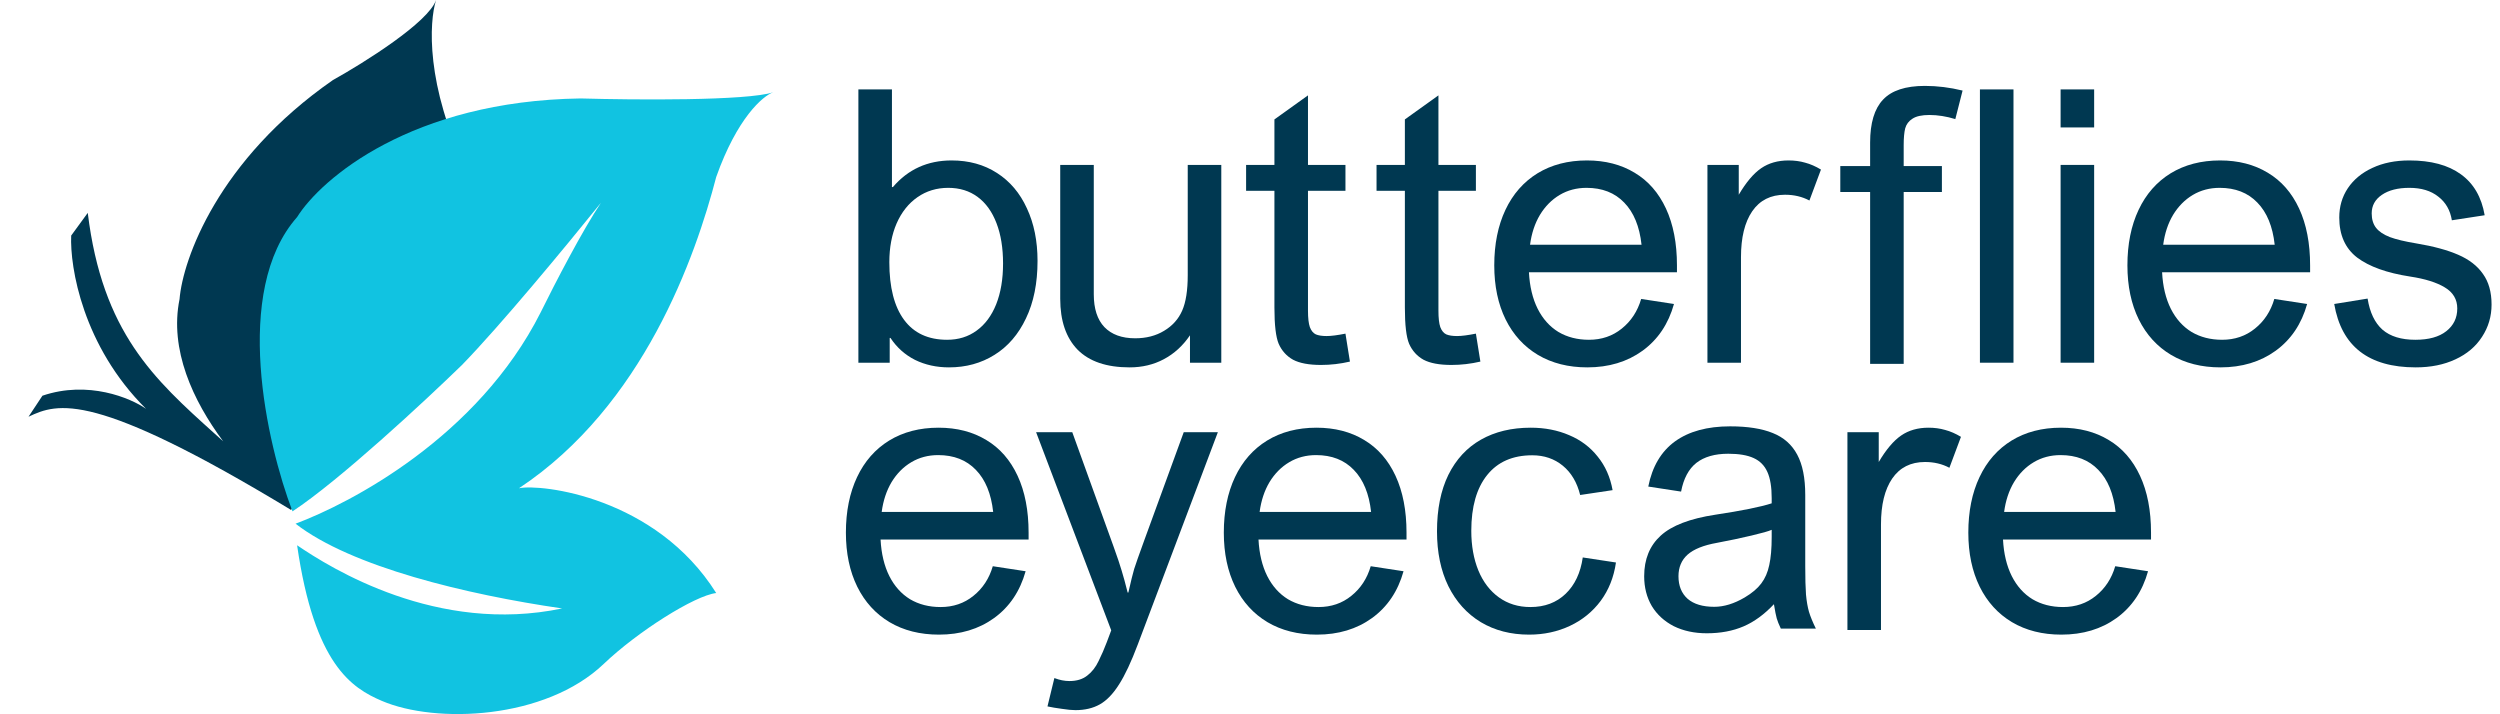
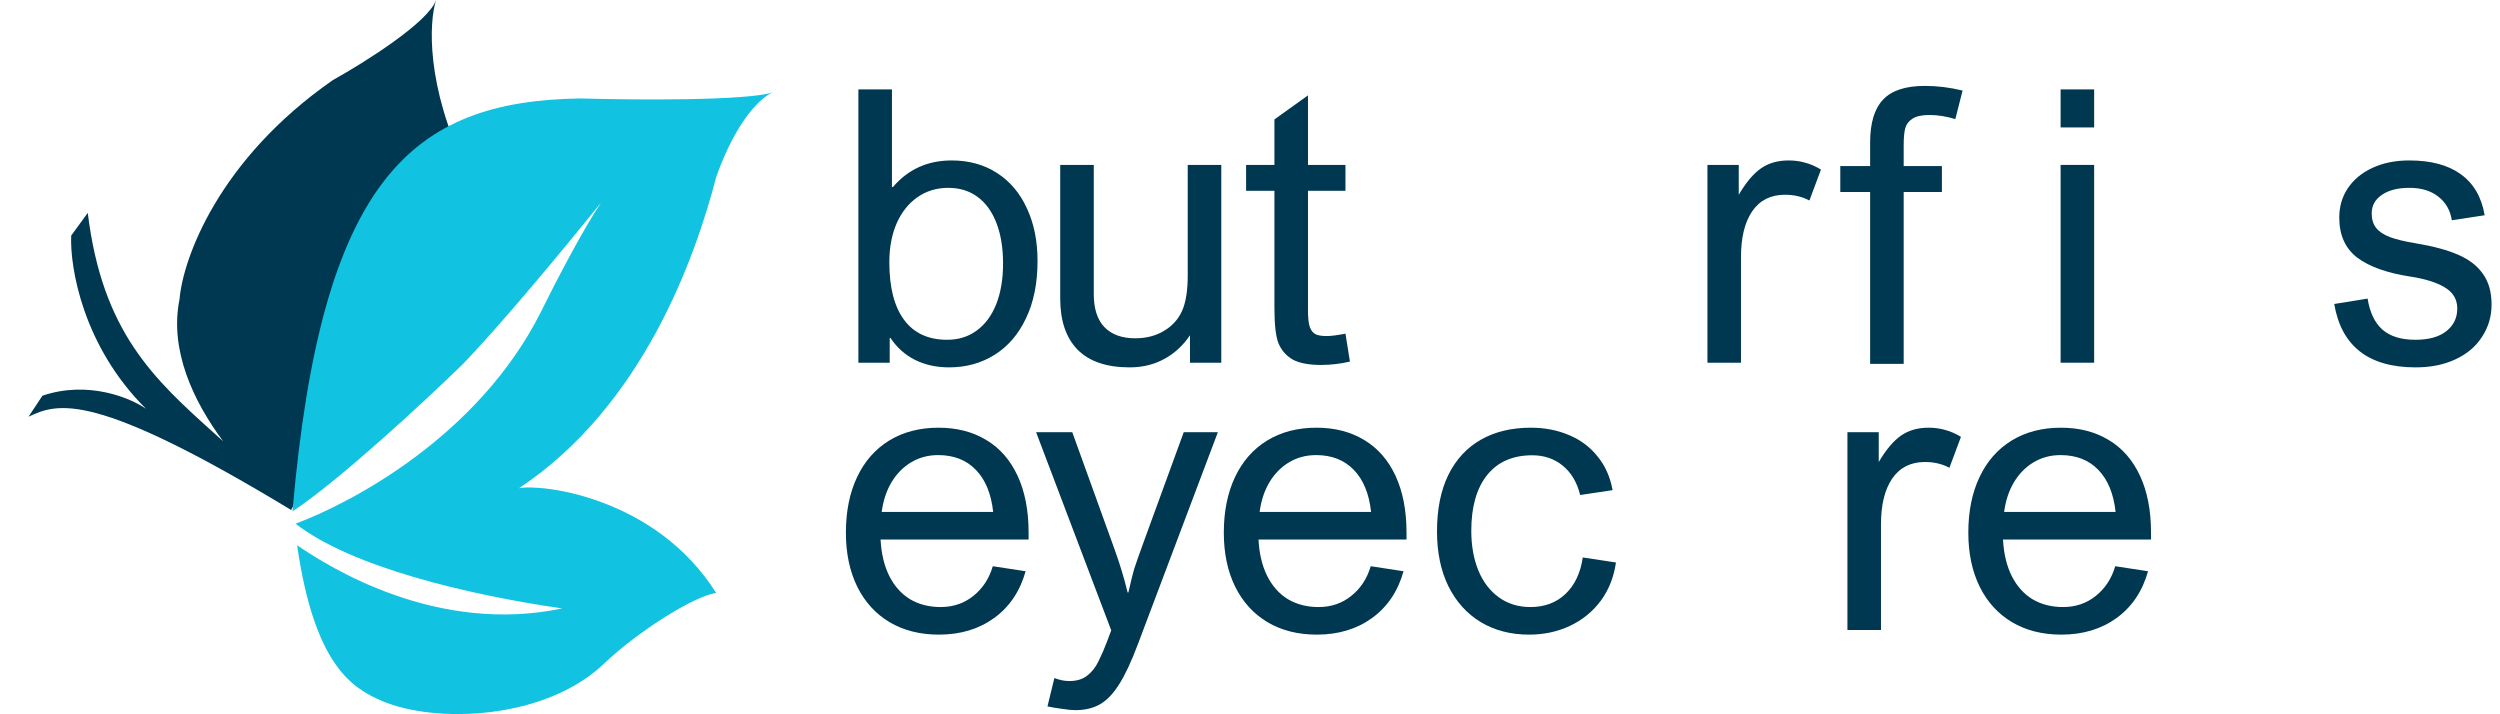
<svg xmlns="http://www.w3.org/2000/svg" fill="none" viewBox="0 0 203 58" height="58" width="203">
  <path fill="#003851" d="M195.639 15.253C194.701 15.253 193.954 15.445 193.399 15.828C192.854 16.201 192.582 16.701 192.582 17.327C192.582 17.801 192.698 18.19 192.93 18.492C193.162 18.795 193.535 19.047 194.05 19.249C194.565 19.441 195.281 19.613 196.2 19.764C197.592 19.996 198.728 20.304 199.606 20.687C200.494 21.071 201.165 21.59 201.619 22.247C202.083 22.892 202.315 23.72 202.315 24.729C202.315 25.688 202.058 26.561 201.543 27.348C201.039 28.135 200.317 28.746 199.378 29.18C198.45 29.614 197.375 29.831 196.154 29.831C192.329 29.831 190.124 28.115 189.539 24.684L192.249 24.245C192.43 25.375 192.834 26.218 193.46 26.773C194.095 27.318 194.983 27.59 196.124 27.59C197.214 27.59 198.051 27.358 198.637 26.894C199.232 26.43 199.53 25.814 199.53 25.047C199.53 24.31 199.192 23.74 198.516 23.336C197.85 22.933 196.916 22.64 195.715 22.458C193.818 22.166 192.38 21.651 191.401 20.914C190.432 20.168 189.948 19.083 189.948 17.66C189.948 16.772 190.18 15.979 190.644 15.283C191.118 14.577 191.784 14.027 192.642 13.633C193.5 13.229 194.499 13.028 195.639 13.028C197.395 13.028 198.788 13.401 199.817 14.148C200.857 14.895 201.503 16.005 201.755 17.478L199.091 17.887C198.96 17.069 198.591 16.428 197.986 15.964C197.39 15.49 196.608 15.253 195.639 15.253Z" />
-   <path fill="#003851" d="M180.436 27.59C181.465 27.59 182.353 27.287 183.1 26.682C183.857 26.076 184.382 25.274 184.675 24.275L187.339 24.684C186.885 26.308 186.032 27.575 184.781 28.483C183.539 29.381 182.046 29.831 180.3 29.831C178.766 29.831 177.429 29.492 176.288 28.816C175.158 28.14 174.285 27.181 173.669 25.94C173.054 24.689 172.746 23.225 172.746 21.55C172.746 19.825 173.049 18.321 173.654 17.039C174.26 15.757 175.128 14.768 176.258 14.072C177.398 13.376 178.736 13.028 180.27 13.028C181.753 13.028 183.045 13.361 184.145 14.027C185.245 14.683 186.093 15.652 186.688 16.933C187.283 18.215 187.581 19.754 187.581 21.55V22.11H175.562C175.622 23.261 175.859 24.25 176.273 25.077C176.687 25.895 177.247 26.52 177.953 26.954C178.67 27.378 179.497 27.59 180.436 27.59ZM180.239 15.253C179.432 15.253 178.705 15.445 178.059 15.828C177.414 16.212 176.879 16.752 176.455 17.448C176.041 18.144 175.774 18.951 175.652 19.87H184.705C184.543 18.386 184.074 17.246 183.297 16.449C182.53 15.652 181.511 15.253 180.239 15.253Z" />
  <path fill="#003851" d="M170.045 10.348H167.321V7.26H170.045V10.348ZM170.045 29.452H167.321V13.391H170.045V29.452Z" />
-   <path fill="#003851" d="M163.495 29.452H160.77V7.26H163.495V29.452Z" />
  <path fill="#003851" d="M156.668 9.337C156.052 9.337 155.593 9.438 155.29 9.64C154.987 9.831 154.791 10.094 154.7 10.427C154.619 10.76 154.579 11.214 154.579 11.789V13.485H157.682V15.589H154.579V29.546H151.854V15.589H149.432V13.485H151.854V11.577C151.854 9.993 152.202 8.832 152.898 8.096C153.595 7.349 154.73 6.975 156.304 6.975C157.314 6.975 158.333 7.102 159.362 7.354L158.772 9.67C158.045 9.448 157.344 9.337 156.668 9.337Z" />
  <path fill="#003851" d="M144.941 15.813C143.78 15.813 142.892 16.262 142.277 17.16C141.671 18.048 141.368 19.29 141.368 20.884V29.452H138.644V13.391H141.187V15.813C141.782 14.804 142.388 14.087 143.003 13.663C143.619 13.239 144.361 13.028 145.229 13.028C145.713 13.028 146.162 13.088 146.576 13.209C147 13.32 147.429 13.507 147.862 13.769L146.924 16.282C146.339 15.969 145.678 15.813 144.941 15.813Z" />
-   <path fill="#003851" d="M129.024 27.59C130.053 27.59 130.941 27.287 131.688 26.682C132.445 26.076 132.97 25.274 133.263 24.275L135.927 24.684C135.473 26.308 134.62 27.575 133.369 28.483C132.127 29.381 130.634 29.831 128.888 29.831C127.354 29.831 126.017 29.492 124.876 28.816C123.746 28.14 122.873 27.181 122.257 25.94C121.642 24.689 121.334 23.225 121.334 21.55C121.334 19.825 121.637 18.321 122.242 17.039C122.848 15.757 123.716 14.768 124.846 14.072C125.986 13.376 127.324 13.028 128.857 13.028C130.341 13.028 131.633 13.361 132.733 14.027C133.833 14.683 134.68 15.652 135.276 16.933C135.871 18.215 136.169 19.754 136.169 21.55V22.11H124.15C124.21 23.261 124.447 24.25 124.861 25.077C125.275 25.895 125.835 26.52 126.541 26.954C127.258 27.378 128.085 27.59 129.024 27.59ZM128.827 15.253C128.02 15.253 127.293 15.445 126.647 15.828C126.001 16.212 125.467 16.752 125.043 17.448C124.629 18.144 124.362 18.951 124.24 19.87H133.293C133.131 18.386 132.662 17.246 131.885 16.449C131.118 15.652 130.099 15.253 128.827 15.253Z" />
-   <path fill="#003851" d="M116.801 13.391H119.843V15.495H116.801V25.229C116.801 25.824 116.851 26.268 116.952 26.561C117.063 26.854 117.225 27.05 117.436 27.151C117.648 27.242 117.941 27.287 118.314 27.287C118.678 27.287 119.187 27.222 119.843 27.091L120.207 29.361C119.43 29.543 118.648 29.634 117.86 29.634C116.881 29.634 116.125 29.492 115.59 29.21C115.065 28.917 114.676 28.488 114.424 27.923C114.192 27.378 114.076 26.394 114.076 24.971V15.495H111.775V13.391H114.076V9.697L116.801 7.744V13.391Z" />
  <path fill="#003851" d="M106.208 13.391H109.251V15.495H106.208V25.229C106.208 25.824 106.259 26.268 106.36 26.561C106.471 26.854 106.632 27.05 106.844 27.151C107.056 27.242 107.349 27.287 107.722 27.287C108.085 27.287 108.595 27.222 109.251 27.091L109.614 29.361C108.837 29.543 108.055 29.634 107.268 29.634C106.289 29.634 105.532 29.492 104.997 29.21C104.472 28.917 104.084 28.488 103.832 27.923C103.6 27.378 103.483 26.394 103.483 24.971V15.495H101.183V13.391H103.483V9.697L106.208 7.744V13.391Z" />
  <path fill="#003851" d="M88.815 23.896C88.815 25.067 89.103 25.955 89.678 26.561C90.263 27.166 91.096 27.469 92.175 27.469C93.074 27.469 93.856 27.267 94.522 26.863C95.198 26.46 95.688 25.915 95.99 25.229C96.293 24.542 96.444 23.584 96.444 22.352V13.391H99.169V29.452H96.626V27.227C96.051 28.075 95.344 28.72 94.507 29.165C93.679 29.608 92.751 29.831 91.721 29.831C89.854 29.831 88.447 29.351 87.498 28.392C86.559 27.424 86.09 26.046 86.09 24.26V13.391H88.815V23.896Z" />
  <path fill="#003851" d="M72.426 15.192H72.501C73.733 13.749 75.322 13.028 77.27 13.028C78.673 13.028 79.899 13.366 80.948 14.042C82.008 14.718 82.82 15.677 83.385 16.918C83.961 18.149 84.248 19.572 84.248 21.187C84.248 22.993 83.936 24.547 83.31 25.849C82.694 27.151 81.841 28.14 80.751 28.816C79.672 29.492 78.441 29.831 77.058 29.831C76.049 29.831 75.13 29.629 74.303 29.225C73.485 28.811 72.819 28.216 72.305 27.439H72.244V29.452H69.701V7.26H72.426V15.192ZM76.997 15.253C76.059 15.253 75.226 15.505 74.5 16.01C73.773 16.514 73.208 17.226 72.804 18.144C72.411 19.052 72.214 20.102 72.214 21.293C72.214 23.331 72.612 24.891 73.41 25.97C74.207 27.05 75.373 27.59 76.906 27.59C77.825 27.59 78.622 27.343 79.298 26.848C79.985 26.354 80.514 25.642 80.888 24.714C81.261 23.775 81.448 22.67 81.448 21.399C81.448 20.137 81.271 19.047 80.918 18.129C80.565 17.201 80.055 16.489 79.389 15.995C78.723 15.5 77.926 15.253 76.997 15.253Z" />
  <path fill="#003851" d="M167.518 49.292C168.548 49.292 169.436 48.989 170.183 48.383C170.94 47.778 171.464 46.976 171.757 45.977L174.421 46.385C173.967 48.01 173.114 49.277 171.863 50.185C170.622 51.083 169.128 51.532 167.382 51.532C165.848 51.532 164.511 51.194 163.371 50.518C162.24 49.842 161.367 48.883 160.752 47.642C160.136 46.39 159.828 44.927 159.828 43.252C159.828 41.526 160.131 40.022 160.737 38.741C161.342 37.459 162.21 36.47 163.34 35.774C164.481 35.077 165.818 34.729 167.352 34.729C168.835 34.729 170.127 35.062 171.227 35.728C172.327 36.384 173.175 37.353 173.77 38.635C174.366 39.916 174.663 41.455 174.663 43.252V43.812H162.644C162.705 44.962 162.942 45.951 163.356 46.779C163.769 47.596 164.329 48.222 165.036 48.656C165.752 49.08 166.58 49.292 167.518 49.292ZM167.322 36.954C166.514 36.954 165.788 37.146 165.142 37.53C164.496 37.913 163.961 38.453 163.537 39.149C163.123 39.846 162.856 40.653 162.735 41.571H171.787C171.626 40.088 171.157 38.947 170.379 38.15C169.612 37.353 168.593 36.954 167.322 36.954Z" />
  <path fill="#003851" d="M156.308 37.514C155.148 37.514 154.26 37.964 153.644 38.862C153.039 39.75 152.736 40.991 152.736 42.586V51.154H150.011V35.093H152.554V37.514C153.15 36.505 153.755 35.789 154.371 35.365C154.986 34.941 155.728 34.729 156.596 34.729C157.08 34.729 157.529 34.79 157.943 34.911C158.367 35.022 158.796 35.209 159.23 35.471L158.291 37.984C157.706 37.671 157.045 37.514 156.308 37.514Z" />
-   <path fill="#003851" d="M147.449 51.044H144.603C144.441 50.7 144.33 50.423 144.27 50.211C144.209 49.999 144.134 49.616 144.043 49.061C143.266 49.888 142.443 50.489 141.575 50.862C140.707 51.235 139.713 51.422 138.593 51.422C137.584 51.422 136.691 51.23 135.914 50.847C135.147 50.453 134.551 49.908 134.127 49.212C133.714 48.506 133.507 47.698 133.507 46.79C133.507 45.407 133.956 44.307 134.854 43.49C135.752 42.672 137.231 42.107 139.289 41.794C141.429 41.471 142.953 41.164 143.861 40.871V40.447C143.861 39.549 143.745 38.843 143.513 38.328C143.281 37.803 142.907 37.425 142.393 37.193C141.888 36.961 141.202 36.844 140.334 36.844C139.244 36.844 138.381 37.092 137.745 37.586C137.12 38.081 136.706 38.858 136.504 39.917L133.84 39.509C134.163 37.884 134.884 36.663 136.005 35.845C137.135 35.028 138.628 34.619 140.485 34.619C141.908 34.619 143.064 34.801 143.952 35.164C144.84 35.517 145.501 36.103 145.935 36.92C146.369 37.727 146.586 38.817 146.586 40.19V45.957C146.586 46.956 146.606 47.728 146.646 48.273C146.697 48.818 146.778 49.288 146.889 49.681C147.01 50.075 147.196 50.529 147.449 51.044ZM139.411 44.08C138.331 44.272 137.538 44.59 137.034 45.034C136.539 45.478 136.292 46.063 136.292 46.79C136.292 47.567 136.539 48.178 137.034 48.622C137.538 49.056 138.26 49.273 139.199 49.273C139.986 49.273 140.808 49.02 141.666 48.516C142.261 48.162 142.711 47.784 143.013 47.38C143.326 46.967 143.543 46.467 143.664 45.882C143.795 45.296 143.861 44.534 143.861 43.596V43.021C143.619 43.132 143.069 43.288 142.211 43.49C141.363 43.692 140.43 43.889 139.411 44.08Z" />
  <path fill="#003851" d="M124.419 36.969C122.835 36.969 121.614 37.504 120.756 38.574C119.898 39.644 119.469 41.153 119.469 43.1C119.469 44.311 119.661 45.386 120.044 46.325C120.428 47.253 120.983 47.98 121.709 48.505C122.436 49.029 123.289 49.292 124.268 49.292C125.428 49.292 126.382 48.934 127.129 48.217C127.876 47.5 128.34 46.517 128.521 45.265L131.216 45.674C131.044 46.865 130.631 47.904 129.975 48.792C129.319 49.67 128.486 50.346 127.477 50.821C126.468 51.295 125.363 51.532 124.162 51.532C122.678 51.532 121.371 51.194 120.241 50.518C119.111 49.832 118.233 48.858 117.607 47.596C116.991 46.335 116.684 44.851 116.684 43.146C116.684 41.349 116.991 39.821 117.607 38.559C118.233 37.297 119.116 36.344 120.256 35.698C121.397 35.052 122.744 34.729 124.298 34.729C125.438 34.729 126.478 34.931 127.416 35.335C128.355 35.728 129.127 36.309 129.732 37.075C130.348 37.832 130.752 38.741 130.943 39.8L128.309 40.194C128.057 39.175 127.588 38.382 126.902 37.817C126.215 37.252 125.388 36.969 124.419 36.969Z" />
  <path fill="#003851" d="M107.064 49.292C108.093 49.292 108.982 48.989 109.728 48.383C110.485 47.778 111.01 46.976 111.303 45.977L113.967 46.385C113.513 48.01 112.66 49.277 111.409 50.185C110.167 51.083 108.674 51.532 106.928 51.532C105.394 51.532 104.057 51.194 102.916 50.518C101.786 49.842 100.913 48.883 100.297 47.642C99.682 46.39 99.374 44.927 99.374 43.252C99.374 41.526 99.677 40.022 100.282 38.741C100.888 37.459 101.756 36.47 102.886 35.774C104.026 35.077 105.364 34.729 106.898 34.729C108.381 34.729 109.673 35.062 110.773 35.728C111.873 36.384 112.721 37.353 113.316 38.635C113.911 39.916 114.209 41.455 114.209 43.252V43.812H102.19C102.25 44.962 102.487 45.951 102.901 46.779C103.315 47.596 103.875 48.222 104.581 48.656C105.298 49.08 106.126 49.292 107.064 49.292ZM106.867 36.954C106.06 36.954 105.333 37.146 104.687 37.53C104.042 37.913 103.507 38.453 103.083 39.149C102.669 39.846 102.402 40.653 102.281 41.571H111.333C111.171 40.088 110.702 38.947 109.925 38.15C109.158 37.353 108.139 36.954 106.867 36.954Z" />
  <path fill="#003851" d="M90.413 44.357C90.726 45.225 90.948 45.886 91.08 46.34C91.221 46.794 91.382 47.384 91.564 48.111H91.624C91.826 47.213 91.983 46.577 92.094 46.204C92.215 45.82 92.492 45.033 92.926 43.842L96.12 35.093H98.891L92.381 52.35C91.857 53.742 91.352 54.817 90.868 55.574C90.383 56.341 89.864 56.881 89.308 57.194C88.753 57.507 88.092 57.663 87.325 57.663C87.043 57.663 86.674 57.628 86.22 57.557C85.766 57.496 85.378 57.431 85.055 57.36L85.615 55.059C86.039 55.221 86.447 55.301 86.841 55.301C87.426 55.301 87.906 55.155 88.279 54.862C88.663 54.57 88.97 54.176 89.203 53.682C89.445 53.197 89.667 52.688 89.868 52.153C90.07 51.618 90.192 51.295 90.232 51.184L84.131 35.093H87.068L90.413 44.357Z" />
  <path fill="#003851" d="M76.377 49.292C77.406 49.292 78.294 48.989 79.041 48.383C79.798 47.778 80.323 46.976 80.615 45.977L83.28 46.385C82.825 48.01 81.973 49.277 80.721 50.185C79.48 51.083 77.986 51.532 76.24 51.532C74.707 51.532 73.369 51.194 72.229 50.518C71.099 49.842 70.226 48.883 69.61 47.642C68.995 46.39 68.687 44.927 68.687 43.252C68.687 41.526 68.99 40.022 69.595 38.741C70.201 37.459 71.068 36.47 72.199 35.774C73.339 35.077 74.676 34.729 76.21 34.729C77.694 34.729 78.986 35.062 80.085 35.728C81.186 36.384 82.033 37.353 82.629 38.635C83.224 39.916 83.522 41.455 83.522 43.252V43.812H71.502C71.563 44.962 71.8 45.951 72.214 46.779C72.628 47.596 73.188 48.222 73.894 48.656C74.611 49.08 75.438 49.292 76.377 49.292ZM76.18 36.954C75.373 36.954 74.646 37.146 74 37.53C73.354 37.913 72.819 38.453 72.395 39.149C71.982 39.846 71.714 40.653 71.593 41.571H80.646C80.484 40.088 80.015 38.947 79.238 38.15C78.471 37.353 77.451 36.954 76.18 36.954Z" />
  <path fill="#003851" d="M18.126 35.839C15.66 32.534 13.747 28.377 14.579 24.293C14.843 21.062 17.704 12.979 27.033 6.501C29.562 5.094 34.778 1.825 35.411 0C34.845 1.749 34.551 6.957 37.902 13.8L23.64 41.412C7.584 31.687 4.694 32.71 2.315 33.839L3.445 32.132C7.151 30.868 10.598 32.314 11.858 33.196C6.725 28.109 5.668 21.698 5.781 19.128L7.126 17.285C8.311 27 12.517 30.787 17.402 35.186C17.642 35.402 17.883 35.619 18.126 35.839Z" clip-rule="evenodd" fill-rule="evenodd" />
-   <path fill="#11C3E1" d="M23.75 41.523C21.665 36.06 18.82 23.632 24.125 17.626C26.085 14.499 33.434 8.193 47.146 7.993C51.483 8.118 60.683 8.193 62.785 7.492C61.951 7.784 59.857 9.569 58.156 14.373C56.488 20.796 52.251 32.94 42.141 39.646C43.935 39.271 53.252 40.347 58.156 48.154C56.404 48.362 51.775 51.282 49.023 53.909C44.28 58.436 35.385 58.789 31.006 56.912C28.573 55.869 25.526 53.984 24.125 44.276C26.878 46.152 35.51 51.532 45.645 49.405C37.888 48.279 28.504 46.027 24 42.524C28.462 40.856 38.788 35.492 43.893 25.383C45.051 23.034 47.318 18.661 48.805 16.456C45.85 20.12 40.636 26.424 37.512 29.637C34.51 32.556 27.553 39.021 23.75 41.523Z" />
+   <path fill="#11C3E1" d="M23.75 41.523C26.085 14.499 33.434 8.193 47.146 7.993C51.483 8.118 60.683 8.193 62.785 7.492C61.951 7.784 59.857 9.569 58.156 14.373C56.488 20.796 52.251 32.94 42.141 39.646C43.935 39.271 53.252 40.347 58.156 48.154C56.404 48.362 51.775 51.282 49.023 53.909C44.28 58.436 35.385 58.789 31.006 56.912C28.573 55.869 25.526 53.984 24.125 44.276C26.878 46.152 35.51 51.532 45.645 49.405C37.888 48.279 28.504 46.027 24 42.524C28.462 40.856 38.788 35.492 43.893 25.383C45.051 23.034 47.318 18.661 48.805 16.456C45.85 20.12 40.636 26.424 37.512 29.637C34.51 32.556 27.553 39.021 23.75 41.523Z" />
</svg>